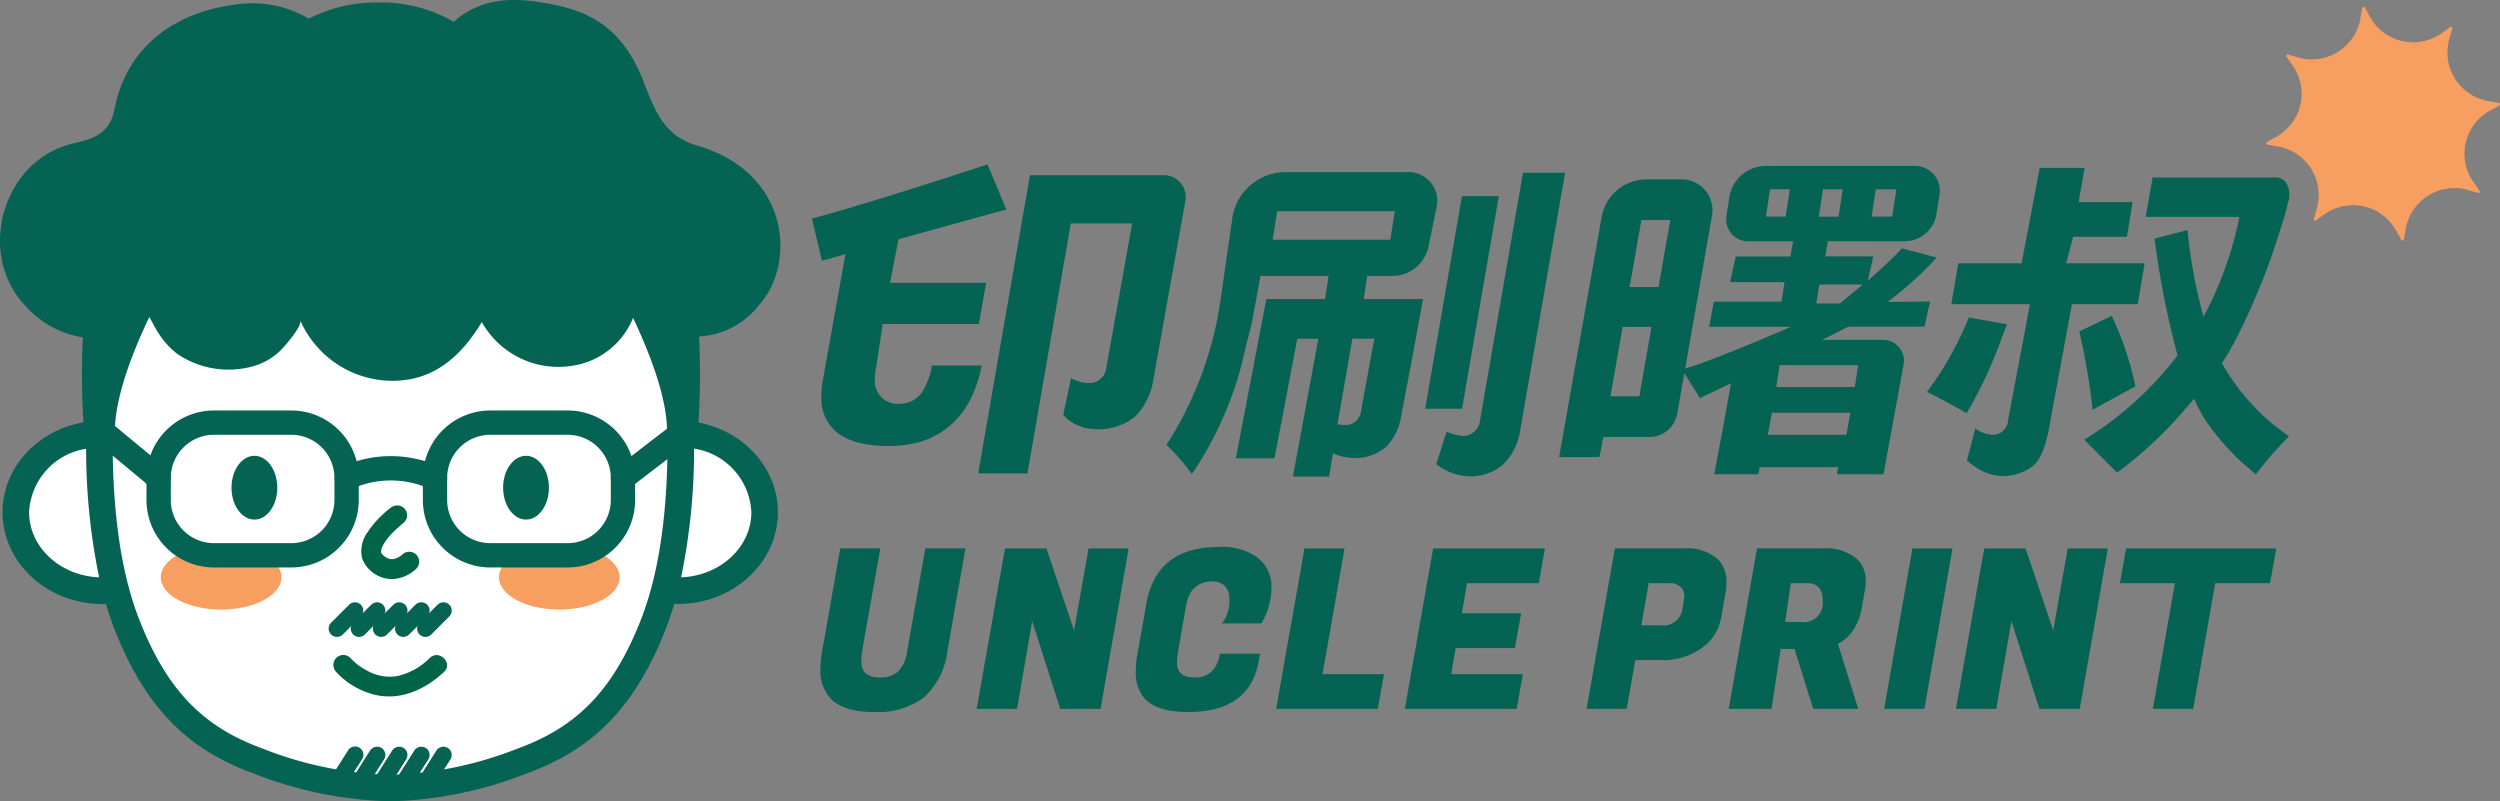
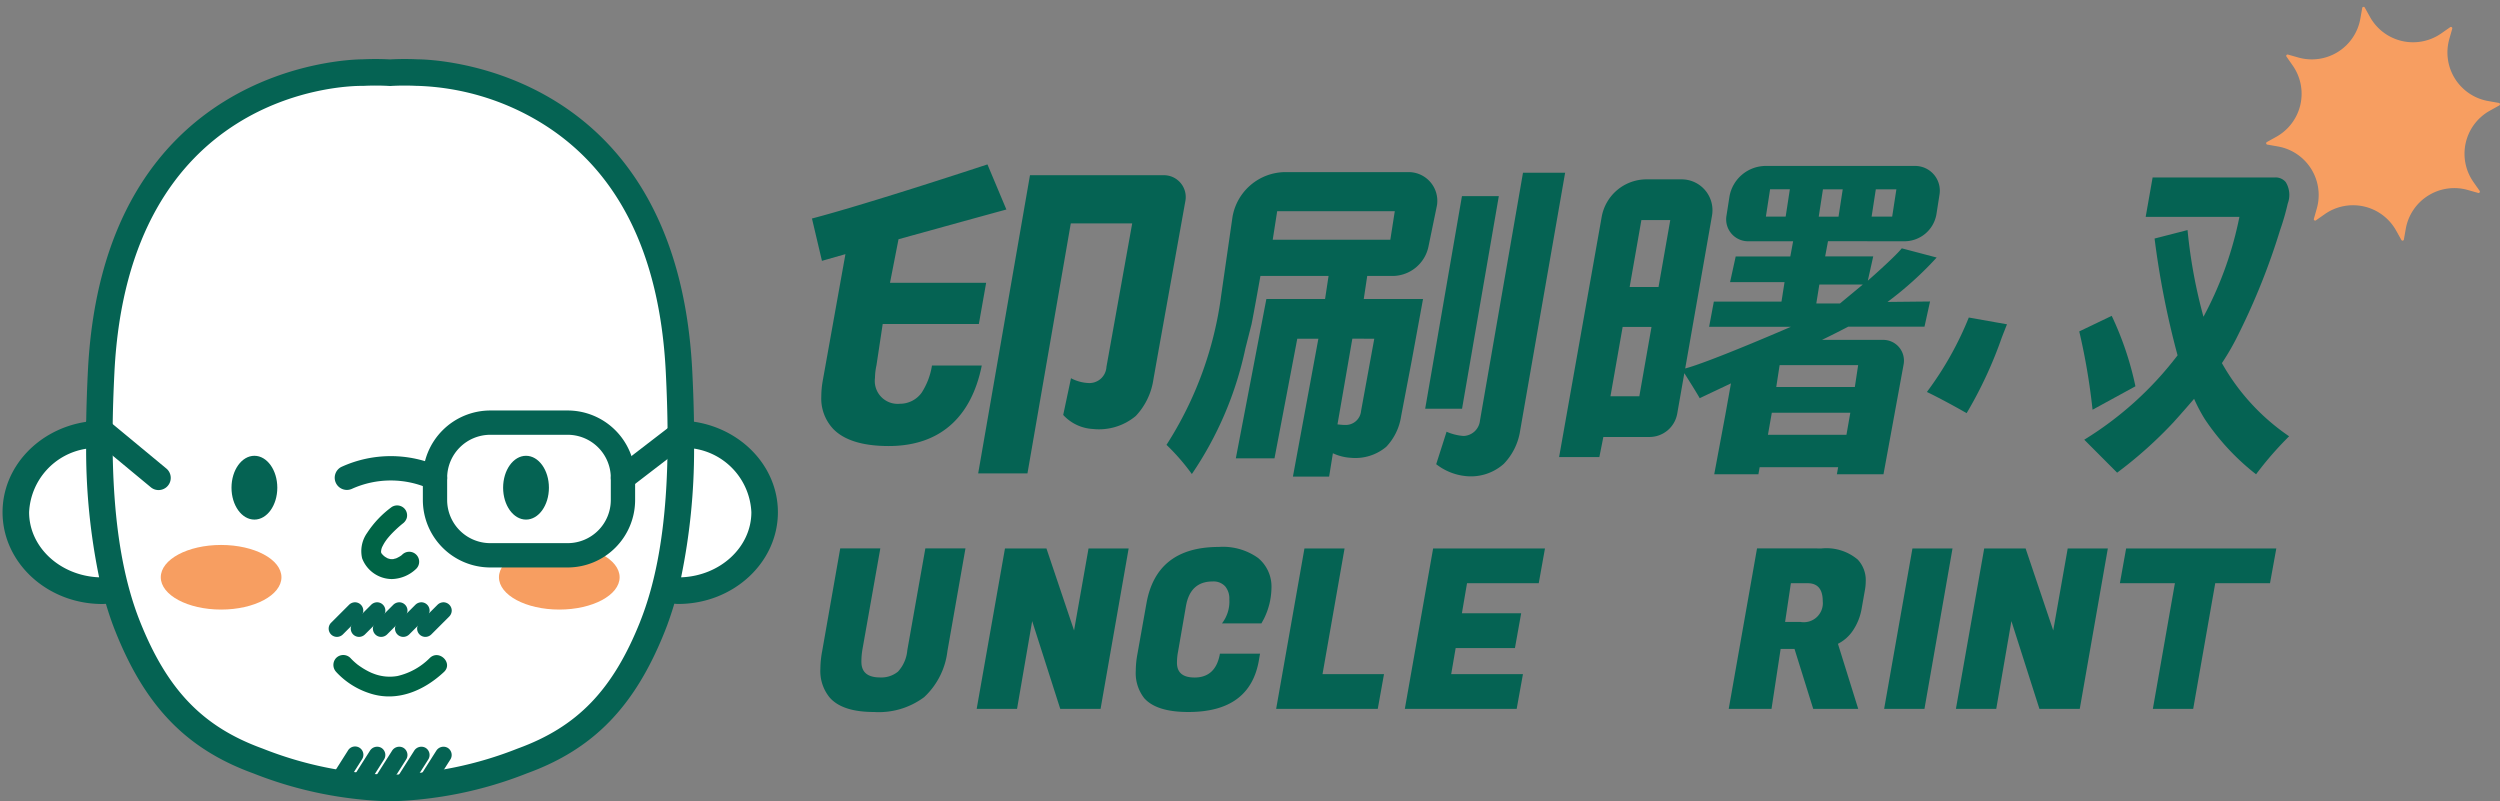
<svg xmlns="http://www.w3.org/2000/svg" width="246.461" height="79" viewBox="0 0 246.461 79">
  <rect x="0" y="0" width="246.461" height="79" fill="#808080" stroke="none" />
  <defs>
    <style>
            .cls-1{fill:#056353}.cls-3{fill:#006446}.cls-4{fill:#f79e61}
        </style>
  </defs>
  <g id="Group_3413" transform="translate(0 0)">
    <g id="Group_3018" transform="translate(0 0)">
      <g id="Group_2991" transform="translate(80.042 16.212)">
        <g id="Group_2990">
          <g id="Group_2986">
            <path id="Path_1430" d="M615.2 679.417a2.156 2.156 0 0 0-1.651-.769h-13.2l-5.107 29.4h4.858l4.272-24.646h6.054l-2.54 14.153a1.681 1.681 0 0 1-1.707 1.585 4.071 4.071 0 0 1-1.787-.478l-.767 3.622a4.284 4.284 0 0 0 2.931 1.384 5.639 5.639 0 0 0 4.226-1.287 6.645 6.645 0 0 0 1.735-3.6l.443-2.495 2.711-15.11a2.152 2.152 0 0 0-.471-1.759z" class="cls-1" transform="translate(-578.851 -677.588)" />
            <path id="Path_1431" d="M597.68 697.861a6.916 6.916 0 0 1-1.031 2.7 2.641 2.641 0 0 1-2.139 1.072 2.255 2.255 0 0 1-2.448-2.551 6.1 6.1 0 0 1 .147-1.247l.614-4.068h9.48l.718-4.061h-9.478l.839-4.293s8.514-2.357 10.634-2.931l-1.867-4.446s-11.682 3.862-17.3 5.334l.985 4.174c.448-.131 2.315-.662 2.315-.662l-2.249 12.547a9.013 9.013 0 0 0-.131 1.475 4.378 4.378 0 0 0 1.191 3.226c1.086 1.109 2.92 1.67 5.454 1.67 4.96 0 8.129-2.744 9.175-7.938z" class="cls-1" transform="translate(-585.844 -678.04)" />
          </g>
          <g id="Group_2987" transform="translate(109.921 0.335)">
            <path id="Path_1432" d="M671.355 697.08a24.883 24.883 0 0 0 1.663-2.912 66.88 66.88 0 0 0 4.071-10.2 24.275 24.275 0 0 0 .758-2.624 2.419 2.419 0 0 0-.2-2.11 1.3 1.3 0 0 0-1.008-.46h-12.115l-.685 3.89h9.243l-.131.619a35.323 35.323 0 0 1-3.414 9.227 50.688 50.688 0 0 1-1.571-8.547l-3.25.835a85.145 85.145 0 0 0 2.268 11.515 33.752 33.752 0 0 1-9.2 8.317l3.241 3.25a41.714 41.714 0 0 0 5.567-4.98c.7-.776 1.369-1.54 2.021-2.3a15.679 15.679 0 0 0 1.081 2.04 23.343 23.343 0 0 0 5.027 5.4 33.494 33.494 0 0 1 3.26-3.747 21.405 21.405 0 0 1-6.626-7.213z" class="cls-1" transform="translate(-642.272 -677.829)" />
            <path id="Path_1433" d="M656.78 687.363l-3.763-.668a32.608 32.608 0 0 1-4.13 7.339c1.1.528 2.8 1.442 3.916 2.089a41.236 41.236 0 0 0 3.475-7.482c.169-.429.335-.856.502-1.278z" class="cls-1" transform="translate(-648.887 -671.939)" />
            <path id="Path_1434" d="M663.038 693.544a31.081 31.081 0 0 0-2.338-6.944l-3.2 1.534a63 63 0 0 1 1.311 7.721z" class="cls-1" transform="translate(-642.481 -672.009)" />
-             <path id="Path_1435" d="M669.333 687.639h-7.742l.691-2.61h5.3l.561-3.421h-5.323l.593-3.376h-4.427l-1.785 9.407h-6.242l-.69 4.034h7.752l-2.157 11.452a1.5 1.5 0 0 1-1.6 1.416 3.163 3.163 0 0 1-1.625-.614l-.83 3.151a7.706 7.706 0 0 0 1.234.893 4.714 4.714 0 0 0 5.379-.441c.762-.743 1.266-2.125 1.634-4.481l2.106-11.375h6.483z" class="cls-1" transform="translate(-647.864 -678.232)" />
          </g>
          <g id="Group_2988" transform="translate(34.955 0.755)">
            <path id="Path_1436" d="M627.779 679.832h-3.635l-3.625 20.959h3.635z" class="cls-1" transform="translate(-595.016 -677.462)" />
            <path id="Path_1437" d="M625.683 688.706h2.258a3.638 3.638 0 0 0 3.787-2.933l.823-3.989a2.83 2.83 0 0 0-2.788-3.311h-12.114a5.32 5.32 0 0 0-5.247 4.406l-1.109 7.689a35.87 35.87 0 0 1-5.4 14.793 21.132 21.132 0 0 1 2.5 2.877 34.748 34.748 0 0 0 5.278-12.383l.605-2.382c.162-.758.879-4.767.879-4.767h6.716l-.345 2.274h-5.787l-3.011 15.708h3.812l2.246-11.79h2.08l-2.509 13.591h3.569l.371-2.3a4.854 4.854 0 0 0 1.8.452 4.732 4.732 0 0 0 3.461-1.088 5.572 5.572 0 0 0 1.468-3.03l1.046-5.478 1.112-6.062h-5.844zm-8.878-6.381H628.4l-.441 2.818h-11.593zm9.572 12.573l-1.3 7.112a1.519 1.519 0 0 1-1.577 1.39c-.117 0-.227-.007-.33-.016l-.42-.04 1.465-8.449z" class="cls-1" transform="translate(-605.892 -678.473)" />
            <path id="Path_1438" d="M629.7 678.51l-4.242 24.435a1.683 1.683 0 0 1-1.625 1.513 5.114 5.114 0 0 1-1.667-.417c-.228.725-.877 2.746-1.022 3.2a5.633 5.633 0 0 0 3.156 1.193 4.861 4.861 0 0 0 3.5-1.22 5.99 5.99 0 0 0 1.62-3.283l4.434-25.422z" class="cls-1" transform="translate(-594.554 -678.446)" />
          </g>
          <path id="Path_1439" d="M662.129 685.55a3.2 3.2 0 0 0 3.158-2.647l.3-1.918a2.435 2.435 0 0 0-2.4-2.861h-14.7a3.646 3.646 0 0 0-3.6 3.013l-.293 1.878a2.159 2.159 0 0 0 2.126 2.535h4.443l-.279 1.5H645.5l-.555 2.53h5.37l-.3 1.915h-6.669l-.465 2.485h8.068s-7.994 3.468-10.427 4.11l2.643-15.072a3.042 3.042 0 0 0-3-3.571h-3.452a4.489 4.489 0 0 0-4.427 3.717l-4.195 23.662h3.968l.394-1.981h4.54a2.781 2.781 0 0 0 2.743-2.3l.7-3.989c.462.727 1.206 1.909 1.517 2.464.441-.211 1.6-.759 3.081-1.461l-.537 3-1.112 5.963h4.354l.124-.7h7.737l-.124.7h4.594l1.988-10.85a2.045 2.045 0 0 0-2.014-2.4h-6.038c1.369-.661 2.584-1.3 2.584-1.3h7.522l.548-2.485-4.193.044a34.225 34.225 0 0 0 4.847-4.378l-3.44-.907c-.753.922-3.348 3.189-3.348 3.189l.532-2.392h-4.738l.281-1.5zM636 700.829h-2.846l1.2-6.831h2.846zm1.892-10.768h-2.847l1.158-6.6h2.847zm18.527 14.568h-7.74l.382-2.176h7.739zm.828-4.715H649.5l.331-2.153h7.741zm.787-10.1l-2.251 1.867h-2.336l.3-1.867zm1.28-9.387h2.028l-.415 2.694h-2.028zm-5.212 0h1.949l-.014.1-.4 2.6h-1.951zm-5.625 2.694l.014-.1.4-2.6h1.949l-.413 2.694z" class="cls-1" transform="translate(-554.43 -677.977)" />
          <g id="Group_2989" transform="translate(0.835 37.702)">
            <path id="Path_1440" d="M596.549 714.415a7.474 7.474 0 0 1-4.931 1.461q-3.185 0-4.416-1.472a4.111 4.111 0 0 1-.879-2.79 9.6 9.6 0 0 1 .176-1.737l1.78-10.127h3.953l-1.778 10.039a7.14 7.14 0 0 0-.087 1.142q0 1.538 1.845 1.538a2.593 2.593 0 0 0 1.758-.57 3.552 3.552 0 0 0 .922-2.11l1.779-10.039h3.954l-1.779 10.127a7.359 7.359 0 0 1-2.297 4.538z" class="cls-1" transform="translate(-586.323 -699.598)" />
            <path id="Path_1441" d="M610.143 699.751l-2.769 15.818H603.4l-2.769-8.655-1.492 8.655h-3.979l2.79-15.818h4.087l2.723 8.085 1.428-8.085z" class="cls-1" transform="translate(-579.752 -699.598)" />
            <path id="Path_1442" d="M609.34 715.941q-3.141 0-4.349-1.362a4 4 0 0 1-.835-2.7 9.093 9.093 0 0 1 .153-1.6l.9-5.051q.989-5.558 7.138-5.559a5.952 5.952 0 0 1 3.867 1.088 3.65 3.65 0 0 1 1.318 2.976 7.046 7.046 0 0 1-.748 3.032l-.241.439h-3.888a3.513 3.513 0 0 0 .724-2.373 1.876 1.876 0 0 0-.417-1.285 1.555 1.555 0 0 0-1.231-.473q-2.218 0-2.635 2.46l-.769 4.438a5.807 5.807 0 0 0-.11 1.121q0 1.449 1.735 1.449 2.087 0 2.5-2.35h3.954l-.11.636q-.871 5.116-6.956 5.114z" class="cls-1" transform="translate(-573.063 -699.663)" />
            <path id="Path_1443" d="M622.11 715.569h-10.017l2.79-15.818h3.955l-2.174 12.39h6.062z" class="cls-1" transform="translate(-567.161 -699.598)" />
            <path id="Path_1444" d="M630.394 715.569h-11.026l2.79-15.818h11.026l-.614 3.428h-7.07l-.506 2.966h5.843l-.614 3.426h-5.844l-.44 2.57h7.074z" class="cls-1" transform="translate(-561.751 -699.598)" />
-             <path id="Path_1445" d="M637.069 710.756h-2.615l-.856 4.812h-3.954l2.79-15.818h6.7a4.644 4.644 0 0 1 3.536 1.142 3.28 3.28 0 0 1 .769 2.241 5.743 5.743 0 0 1-.087.968l-.439 2.483a4.649 4.649 0 0 1-1.934 3 6.421 6.421 0 0 1-3.91 1.172zm.68-7.578h-1.977l-.725 4.152H637a1.852 1.852 0 0 0 2.087-1.6l.153-.9a2.511 2.511 0 0 0 .044-.528 1.184 1.184 0 0 0-.33-.725 1.514 1.514 0 0 0-1.205-.398z" class="cls-1" transform="translate(-554.111 -699.598)" />
            <path id="Path_1446" d="M646.842 699.751a4.793 4.793 0 0 1 3.559 1.1 2.951 2.951 0 0 1 .79 2.11 5.1 5.1 0 0 1-.087.922l-.304 1.717a5.543 5.543 0 0 1-.912 2.3 3.876 3.876 0 0 1-1.439 1.254l2 6.415h-4.437l-1.845-5.911H642.8l-.9 5.911h-4.218l2.79-15.818zm-1.384 3.428h-1.648l-.57 3.821h1.538a1.877 1.877 0 0 0 2.174-2.043q0-1.778-1.495-1.778z" class="cls-1" transform="translate(-548.134 -699.598)" />
            <path id="Path_1447" d="M653.211 699.751l-2.767 15.818h-3.975l2.79-15.818z" class="cls-1" transform="translate(-541.6 -699.598)" />
            <path id="Path_1448" d="M665.507 699.751l-2.769 15.818h-3.975L656 706.914l-1.494 8.655h-3.977l2.79-15.818h4.081l2.724 8.085 1.428-8.085z" class="cls-1" transform="translate(-538.584 -699.598)" />
            <path id="Path_1449" d="M674.6 703.179h-5.4l-2.174 12.39h-3.976l2.174-12.39H659.8l.615-3.428h14.806z" class="cls-1" transform="translate(-531.689 -699.598)" />
          </g>
        </g>
      </g>
      <g id="Group_2999">
        <g id="Group_2998">
          <g id="Group_2994" transform="translate(0.251 5.819)">
            <path id="Path_1450" fill="#fff" d="M606.392 708.469c-.01-2.1-.082-4.162-.18-6.136-1.491-29.915-25.768-29.474-25.768-29.474a422.476 422.476 0 0 1-5.431 0s-24.278-.441-25.768 29.474c-.1 1.974-.169 4.038-.18 6.137-4.572.14-8.233 3.541-8.233 7.728 0 4.275 3.817 7.74 8.526 7.74a9.424 9.424 0 0 0 1.323-.1 31.506 31.506 0 0 0 1.175 3.615c2.615 6.565 6.122 10.835 12.852 13.274a33.088 33.088 0 0 0 26.04 0c6.73-2.439 10.236-6.709 12.852-13.274a31.539 31.539 0 0 0 1.177-3.618 9.506 9.506 0 0 0 1.348.1c4.708 0 8.524-3.464 8.524-7.74 0-4.19-3.674-7.595-8.257-7.726z" transform="translate(-539.523 -671.521)" />
            <g id="Group_2992" transform="translate(22.571 39.115)">
              <path id="Path_1451" d="M557.542 697.659c0 1.737-1.01 3.144-2.258 3.144s-2.258-1.407-2.258-3.144 1.011-3.146 2.258-3.146 2.258 1.409 2.258 3.146z" class="cls-1" transform="translate(-553.026 -694.513)" />
              <path id="Path_1452" d="M572.9 697.659c0 1.737-1.011 3.144-2.258 3.144s-2.258-1.407-2.258-3.144 1.011-3.146 2.258-3.146 2.258 1.409 2.258 3.146z" class="cls-1" transform="translate(-541.607 -694.513)" />
            </g>
            <path id="Path_1453" d="M563.411 697.455a9.8 9.8 0 0 0-2.469 2.589 3.108 3.108 0 0 0-.487 2.5 3.16 3.16 0 0 0 2.921 2.042 3.587 3.587 0 0 0 2.43-1.032.981.981 0 0 0-1.388-1.386c-.029.03-.063.058-.094.085-.07.059-.225.145.071-.052-.057.039-.113.082-.173.12-.129.086-.265.148-.4.221-.11.059.249-.092.077-.033-.049.016-.1.035-.145.049-.1.031-.211.038-.309.073.194-.07.188-.018.1-.014-.058 0-.113.007-.169.007a1.305 1.305 0 0 0-.145-.005c-.127.014.251.054.052.009-.1-.024-.2-.052-.305-.082-.213-.063.181.108-.018-.009-.073-.045-.15-.082-.221-.129-.044-.028-.183-.134-.026-.009-.066-.054-.131-.112-.193-.169a1.464 1.464 0 0 0-.181-.194c.148.094.129.185.068.082l-.052-.085a.512.512 0 0 0-.052-.1c.037.042.087.256.045.092-.016-.057-.023-.127-.044-.181.087.229.021.232.017.112v-.092c0-.129.078-.3-.017.014.023-.073.03-.155.049-.23s.038-.129.061-.192a1.077 1.077 0 0 0 .045-.117s-.115.244-.049.118c.08-.146.15-.295.239-.438s.176-.26.267-.389-.134.167-.056.073l.07-.089c.057-.07.115-.14.174-.208.2-.234.42-.457.645-.671q.283-.269.584-.521c.061-.051.122-.1.185-.15.171-.138-.2.155-.115.089a1.091 1.091 0 0 0 .452-.588 1 1 0 0 0-.1-.755.99.99 0 0 0-1.342-.352z" class="cls-3" transform="translate(-525.005 -653.319)" />
            <path id="Path_1454" d="M559.064 707.448a7.7 7.7 0 0 0 3.247 2.087c2.711.924 5.382-.216 7.381-2.087.924-.865-.465-2.251-1.388-1.388a6.574 6.574 0 0 1-3.2 1.789 4.418 4.418 0 0 1-2.448-.27c-.042-.014-.262-.108-.1-.038q-.16-.073-.319-.152c-.148-.077-.295-.158-.439-.244s-.3-.192-.45-.294c-.058-.042-.115-.086-.173-.125-.146-.1.15.131-.056-.047a6.312 6.312 0 0 1-.661-.617.99.99 0 0 0-1.388 0 1 1 0 0 0 0 1.388z" class="cls-3" transform="translate(-526.173 -647.023)" />
            <g id="Group_2993" transform="translate(15.599 47.905)">
              <ellipse id="Ellipse_113" cx="5.948" cy="3.185" class="cls-4" rx="5.948" ry="3.185" />
              <ellipse id="Ellipse_114" cx="5.948" cy="3.185" class="cls-4" rx="5.948" ry="3.185" transform="translate(33.339)" />
            </g>
            <path id="Path_1455" d="M608.245 707.835c-.026-1.733-.089-3.417-.169-5.008-1.5-30.03-25.554-30.706-27.029-30.717a26.588 26.588 0 0 0-2.762.007 27.084 27.084 0 0 0-2.76-.007c-1.477.01-25.533.687-27.029 30.717-.078 1.594-.141 3.28-.169 5.018-4.666.7-8.245 4.422-8.245 8.912 0 4.988 4.411 9.048 9.834 9.048.12 0 .237-.011.356-.014.274.922.577 1.829.928 2.7 2.964 7.44 7.039 11.633 13.621 14.018a39.239 39.239 0 0 0 13.462 2.748h.052a39.278 39.278 0 0 0 13.419-2.748c6.582-2.385 10.655-6.578 13.621-14.018.35-.879.656-1.787.931-2.713.125.005.249.023.377.023 5.422 0 9.836-4.059 9.836-9.048-.003-4.495-3.595-8.226-8.274-8.918zm-65.545 8.922a6.647 6.647 0 0 1 5.621-6.256 62.226 62.226 0 0 0 1.28 12.674c-3.836-.15-6.901-2.968-6.901-6.418zm60.248 10.77c-2.7 6.763-6.2 10.394-12.085 12.528a36.779 36.779 0 0 1-12.531 2.589h-.047a36.756 36.756 0 0 1-12.57-2.589c-5.886-2.134-9.387-5.764-12.085-12.528-2.948-7.4-2.894-17.017-2.519-24.57 1.377-27.634 22.557-28.231 24.349-28.231H575.666a23.63 23.63 0 0 1 2.558.009h.131a24.167 24.167 0 0 1 2.558-.009H581.029a24.9 24.9 0 0 1 11.644 3.341c7.895 4.58 12.2 12.953 12.794 24.888.372 7.554.427 17.172-2.523 24.572zm4.029-4.352a62.226 62.226 0 0 0 1.28-12.69 6.654 6.654 0 0 1 5.646 6.272c-.003 3.457-3.085 6.28-6.929 6.418z" class="cls-1" transform="translate(-540.081 -672.079)" />
          </g>
          <g id="Group_2995" transform="translate(8.334 40.467)">
-             <path id="Path_1456" d="M562.5 707.427h-7.63a6.656 6.656 0 0 1-6.648-6.648V698.6a6.656 6.656 0 0 1 6.648-6.648h7.63a6.655 6.655 0 0 1 6.648 6.648v2.179a6.655 6.655 0 0 1-6.648 6.648zm-7.63-13.08a4.257 4.257 0 0 0-4.251 4.253v2.179a4.256 4.256 0 0 0 4.251 4.251h7.63a4.256 4.256 0 0 0 4.251-4.251V698.6a4.257 4.257 0 0 0-4.251-4.253z" class="cls-1" transform="translate(-542.115 -691.951)" />
            <path id="Path_1457" d="M578.124 707.427h-7.63a6.655 6.655 0 0 1-6.648-6.648V698.6a6.655 6.655 0 0 1 6.648-6.648h7.63a6.656 6.656 0 0 1 6.648 6.648v2.179a6.656 6.656 0 0 1-6.648 6.648zm-7.63-13.08a4.257 4.257 0 0 0-4.253 4.253v2.179a4.257 4.257 0 0 0 4.253 4.251h7.63a4.256 4.256 0 0 0 4.251-4.251V698.6a4.257 4.257 0 0 0-4.251-4.253z" class="cls-1" transform="translate(-530.493 -691.951)" />
            <path id="Path_1458" d="M575.673 699.436a1.2 1.2 0 0 1-.732-2.148l5.984-4.6a1.2 1.2 0 0 1 1.463 1.9l-5.984 4.6a1.2 1.2 0 0 1-.731.248z" class="cls-1" transform="translate(-522.592 -691.59)" />
            <path id="Path_1459" d="M552.017 699.628a1.182 1.182 0 0 1-.764-.275l-6.1-5.055a1.2 1.2 0 0 1 1.531-1.845l6.1 5.053a1.2 1.2 0 0 1-.765 2.122z" class="cls-1" transform="translate(-544.717 -691.782)" />
            <path id="Path_1460" d="M568.761 697.89a1.207 1.207 0 0 1-.535-.127 9.32 9.32 0 0 0-7.645 0 1.2 1.2 0 0 1-1.074-2.145 11.681 11.681 0 0 1 9.794 0 1.2 1.2 0 0 1-.539 2.272z" class="cls-1" transform="translate(-534.213 -690.042)" />
          </g>
          <g id="Group_2996" transform="translate(32.401 59.376)">
            <path id="Path_1461" d="M560.536 703.037l-1.555 1.555-.221.221a.819.819 0 0 0 0 1.156.82.82 0 0 0 .579.239.845.845 0 0 0 .577-.239l1.555-1.555.221-.221a.847.847 0 0 0 .241-.579.822.822 0 0 0-.818-.818.854.854 0 0 0-.579.241z" class="cls-1" transform="translate(-558.52 -702.796)" />
-             <path id="Path_1462" d="M561.787 703.037l-1.557 1.555-.222.221a.819.819 0 0 0 0 1.156.823.823 0 0 0 .579.239.841.841 0 0 0 .577-.239l1.557-1.555.221-.221a.846.846 0 0 0 .239-.579.819.819 0 0 0-.818-.818.851.851 0 0 0-.577.241z" class="cls-1" transform="translate(-557.591 -702.796)" />
+             <path id="Path_1462" d="M561.787 703.037l-1.557 1.555-.222.221a.819.819 0 0 0 0 1.156.823.823 0 0 0 .579.239.841.841 0 0 0 .577-.239l1.557-1.555.221-.221a.846.846 0 0 0 .239-.579.819.819 0 0 0-.818-.818.851.851 0 0 0-.577.241" class="cls-1" transform="translate(-557.591 -702.796)" />
            <path id="Path_1463" d="M563.037 703.037l-1.555 1.555-.221.221a.843.843 0 0 0-.241.577.829.829 0 0 0 .241.579.816.816 0 0 0 .577.239.846.846 0 0 0 .579-.239l1.555-1.555.221-.221a.846.846 0 0 0 .239-.579.819.819 0 0 0-.818-.818.855.855 0 0 0-.577.241z" class="cls-1" transform="translate(-556.661 -702.796)" />
            <path id="Path_1464" d="M564.287 703.037l-1.555 1.555-.221.221a.819.819 0 0 0 0 1.156.82.82 0 0 0 .579.239.845.845 0 0 0 .577-.239l1.555-1.555.221-.221a.847.847 0 0 0 .239-.579.819.819 0 0 0-.816-.818.855.855 0 0 0-.579.241z" class="cls-1" transform="translate(-555.731 -702.796)" />
            <path id="Path_1465" d="M565.537 703.037l-1.555 1.555-.221.221a.819.819 0 0 0 0 1.156.823.823 0 0 0 .579.239.842.842 0 0 0 .577-.239l1.555-1.555.221-.221a.849.849 0 0 0 .241-.579.822.822 0 0 0-.818-.818.858.858 0 0 0-.579.241z" class="cls-1" transform="translate(-554.801 -702.796)" />
          </g>
          <g id="Group_2997" transform="translate(32.401 73.616)">
            <path id="Path_1466" d="M560.408 711.362l-1.559 2.458-.218.345a.824.824 0 0 0 .293 1.118.837.837 0 0 0 1.119-.293l1.557-2.458.22-.345a.818.818 0 1 0-1.412-.825z" class="cls-1" transform="translate(-558.52 -710.963)" />
            <path id="Path_1467" d="M561.658 711.362l-1.559 2.458-.218.345a.825.825 0 0 0 .293 1.118.837.837 0 0 0 1.119-.293l1.559-2.458.218-.345a.827.827 0 0 0-.293-1.119.836.836 0 0 0-1.119.295z" class="cls-1" transform="translate(-557.591 -710.963)" />
            <path id="Path_1468" d="M562.909 711.362l-1.559 2.458-.22.345a.824.824 0 0 0 .295 1.118.835.835 0 0 0 1.118-.293l1.559-2.458.218-.345a.826.826 0 0 0-.293-1.119.834.834 0 0 0-1.118.295z" class="cls-1" transform="translate(-556.661 -710.963)" />
            <path id="Path_1469" d="M564.159 711.362l-1.559 2.458-.218.345a.823.823 0 0 0 .293 1.118.835.835 0 0 0 1.118-.293l1.559-2.458.218-.345a.824.824 0 0 0-.293-1.119.834.834 0 0 0-1.118.295z" class="cls-1" transform="translate(-555.731 -710.963)" />
            <path id="Path_1470" d="M565.409 711.362l-1.559 2.458-.218.345a.823.823 0 0 0 .293 1.118.837.837 0 0 0 1.119-.293l1.557-2.458.22-.345a.827.827 0 0 0-.293-1.119.836.836 0 0 0-1.119.295z" class="cls-1" transform="translate(-554.802 -710.963)" />
          </g>
-           <path id="Path_1471" d="M608.646 683.085c-3.325-.971-4.174-3.534-5.286-6.357-1.559-3.955-3.913-6.415-8.24-7.395-4.387-.994-7.68-.9-10.449 1.564a14.261 14.261 0 0 0-7.429-1.911 14.659 14.659 0 0 0-6.871 1.594 10.891 10.891 0 0 0-6.427-1.478c-6.891.624-11.569 4.408-12.721 10.4-.45 2.335-1.916 2.9-4.007 3.367-6.91 1.534-9.651 10.723-4.9 15.884a9.522 9.522 0 0 0 5.793 3.247 74.07 74.07 0 0 0 .078 8.758l3.074.544c0-3.367 1.724-7.8 3.4-11.319.349.671.748 1.369.833 1.5a7.971 7.971 0 0 0 1.953 2.169 8.984 8.984 0 0 0 7.428 1.2 6.227 6.227 0 0 0 2.783-1.63c.375-.377 2.113-2.359 1.876-2.907a9.935 9.935 0 0 0 8.366 5.941c4.429.317 7.37-2.157 9.536-5.764a8.643 8.643 0 0 0 8.657 4.345 7.687 7.687 0 0 0 6.256-4.756c1.658 3.5 3.351 7.886 3.351 11.222l3.074-.544a73.885 73.885 0 0 0 .075-8.843 8.049 8.049 0 0 0 5.923-3.105c3.628-4.023 3.128-13.022-6.126-15.726z" class="cls-1" transform="translate(-539.937 -668.742)" />
        </g>
        <path id="Path_1472" d="M670.681 674.908a4.855 4.855 0 0 1-1.613 7.034l-.933.52a.134.134 0 0 0 .042.247l1.051.185a4.862 4.862 0 0 1 3.834 6.115l-.291 1.027a.133.133 0 0 0 .2.145l.874-.612a4.861 4.861 0 0 1 7.034 1.611l.521.933a.133.133 0 0 0 .246-.042l.185-1.052a4.859 4.859 0 0 1 6.115-3.834l1.027.291a.132.132 0 0 0 .145-.2l-.612-.873a4.855 4.855 0 0 1 1.613-7.034l.931-.52a.133.133 0 0 0-.042-.248l-1.051-.185a4.861 4.861 0 0 1-3.832-6.115l.291-1.025a.134.134 0 0 0-.2-.146l-.875.612a4.861 4.861 0 0 1-7.034-1.611l-.519-.933a.134.134 0 0 0-.248.042l-.185 1.051a4.858 4.858 0 0 1-6.113 3.834l-1.027-.291a.132.132 0 0 0-.145.2z" class="cls-4" transform="translate(-444.661 -668.455)" />
      </g>
    </g>
  </g>
</svg>